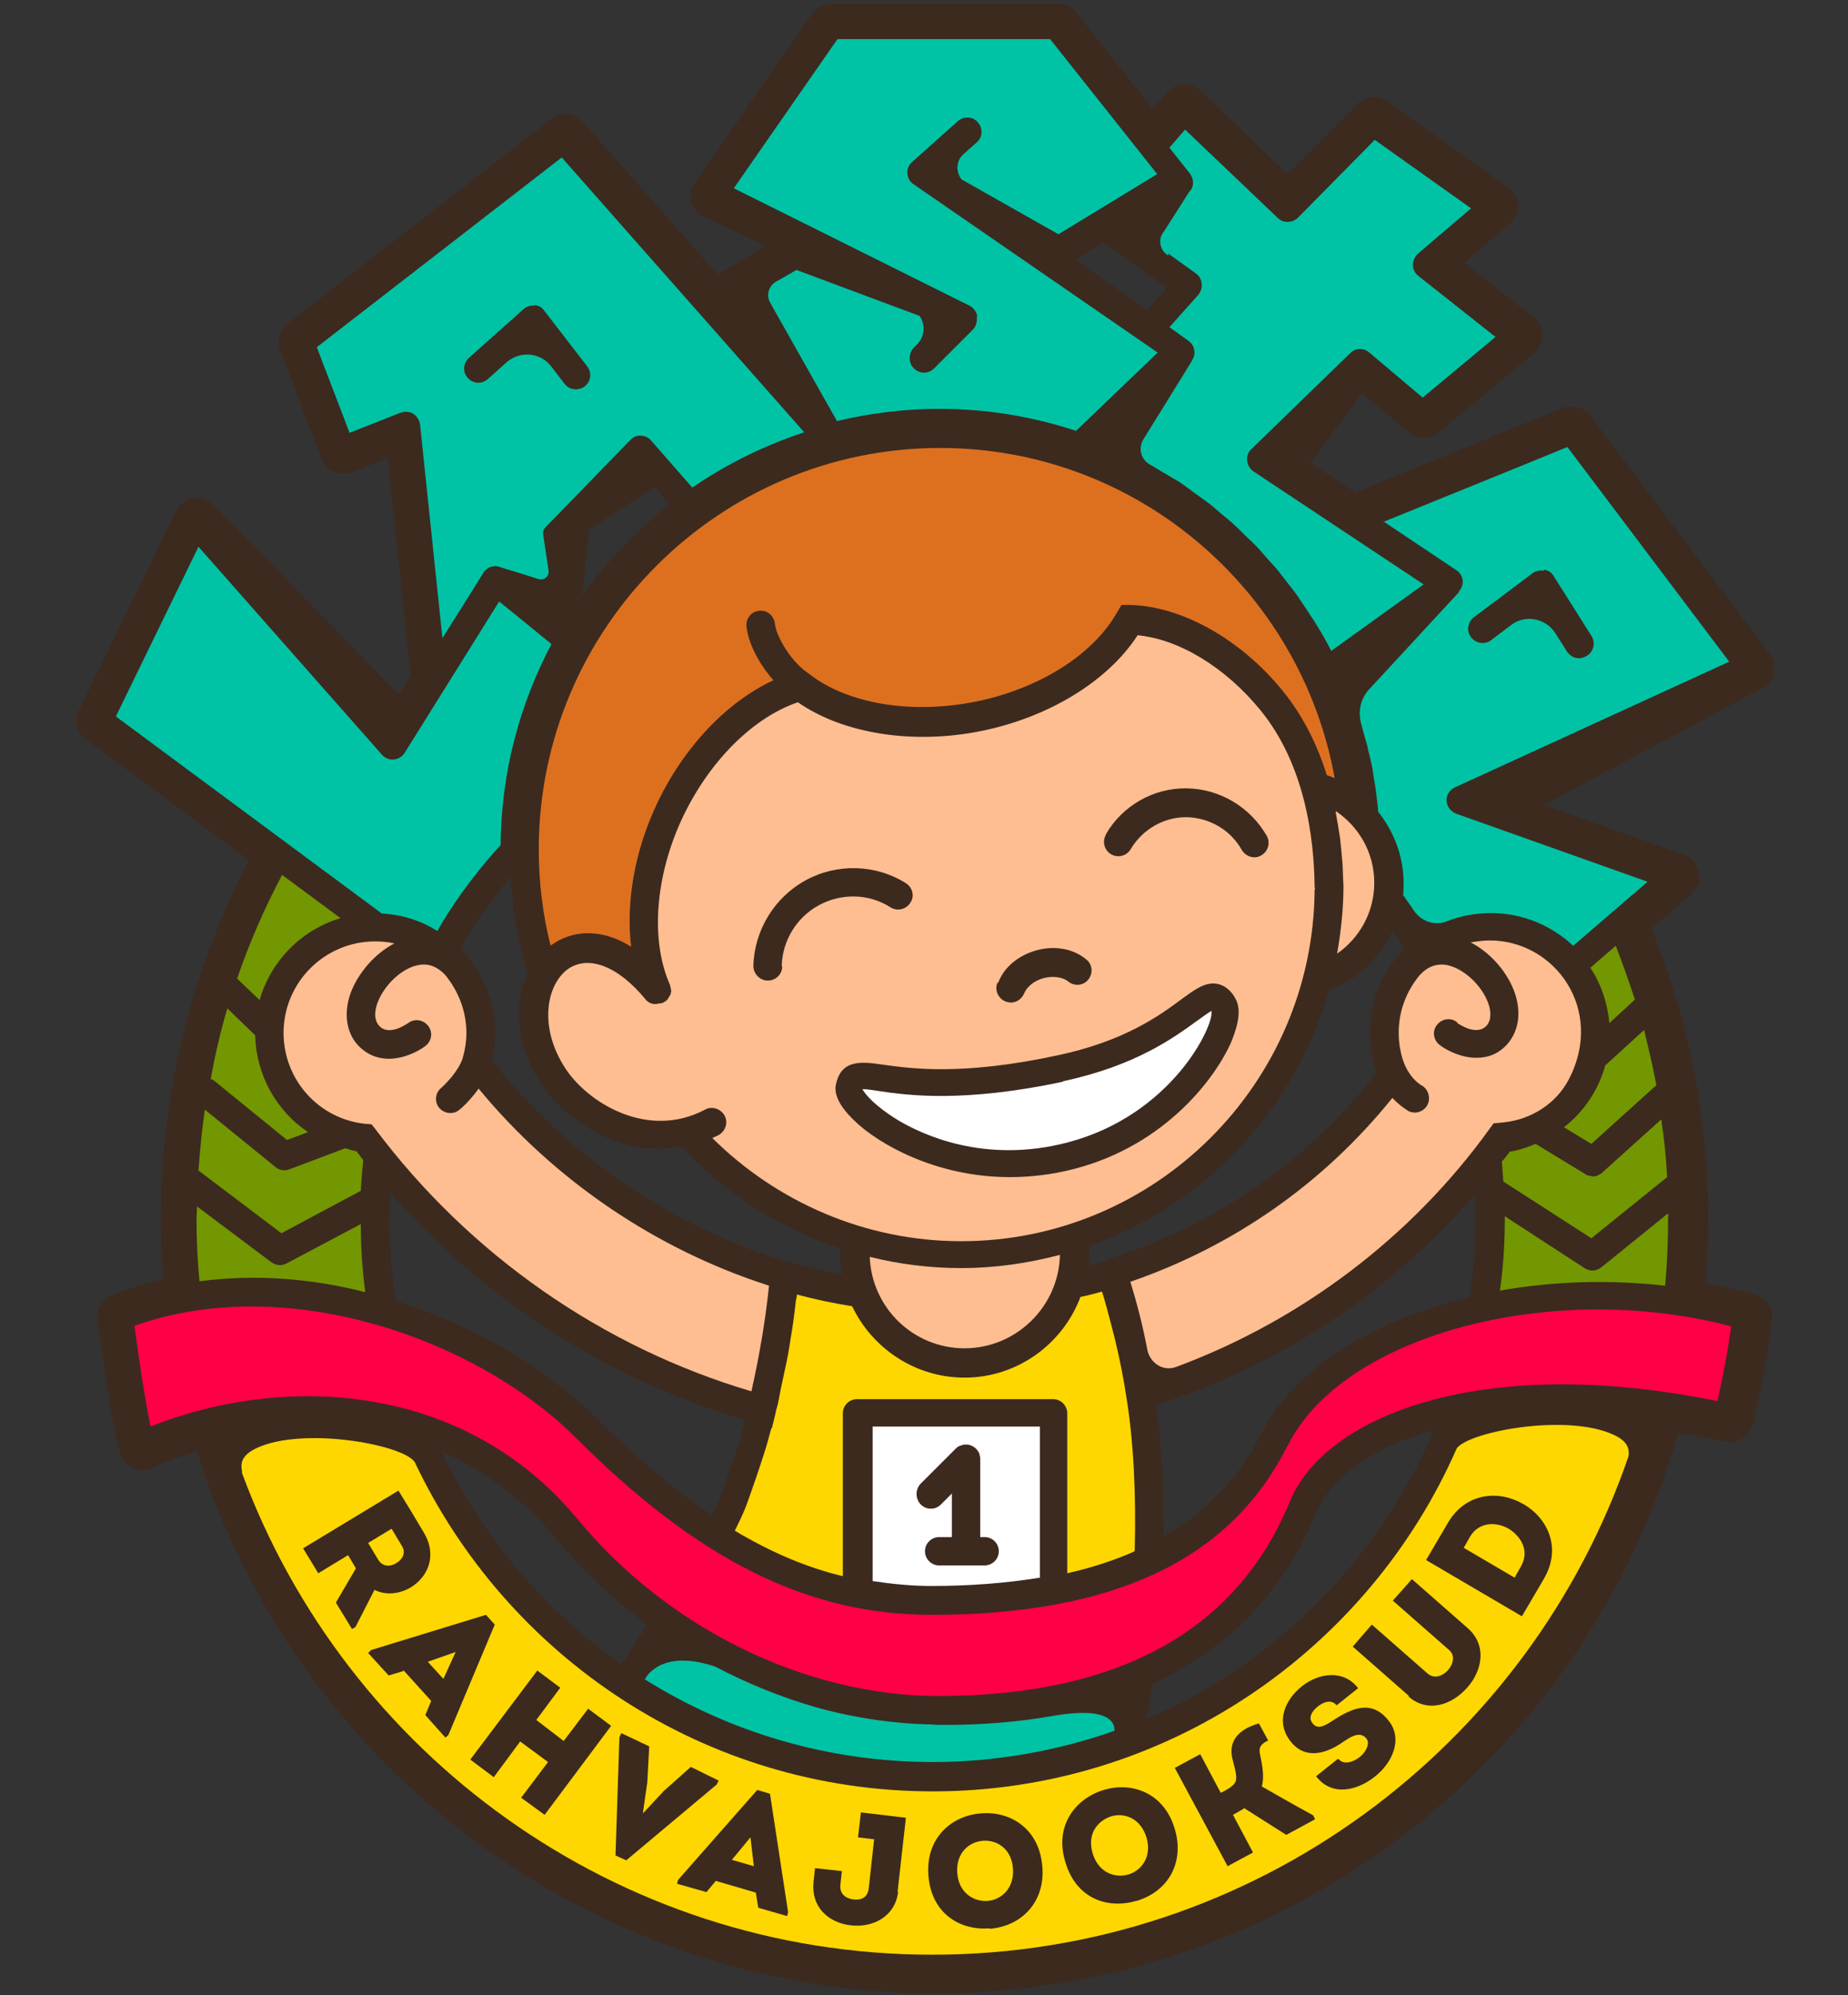
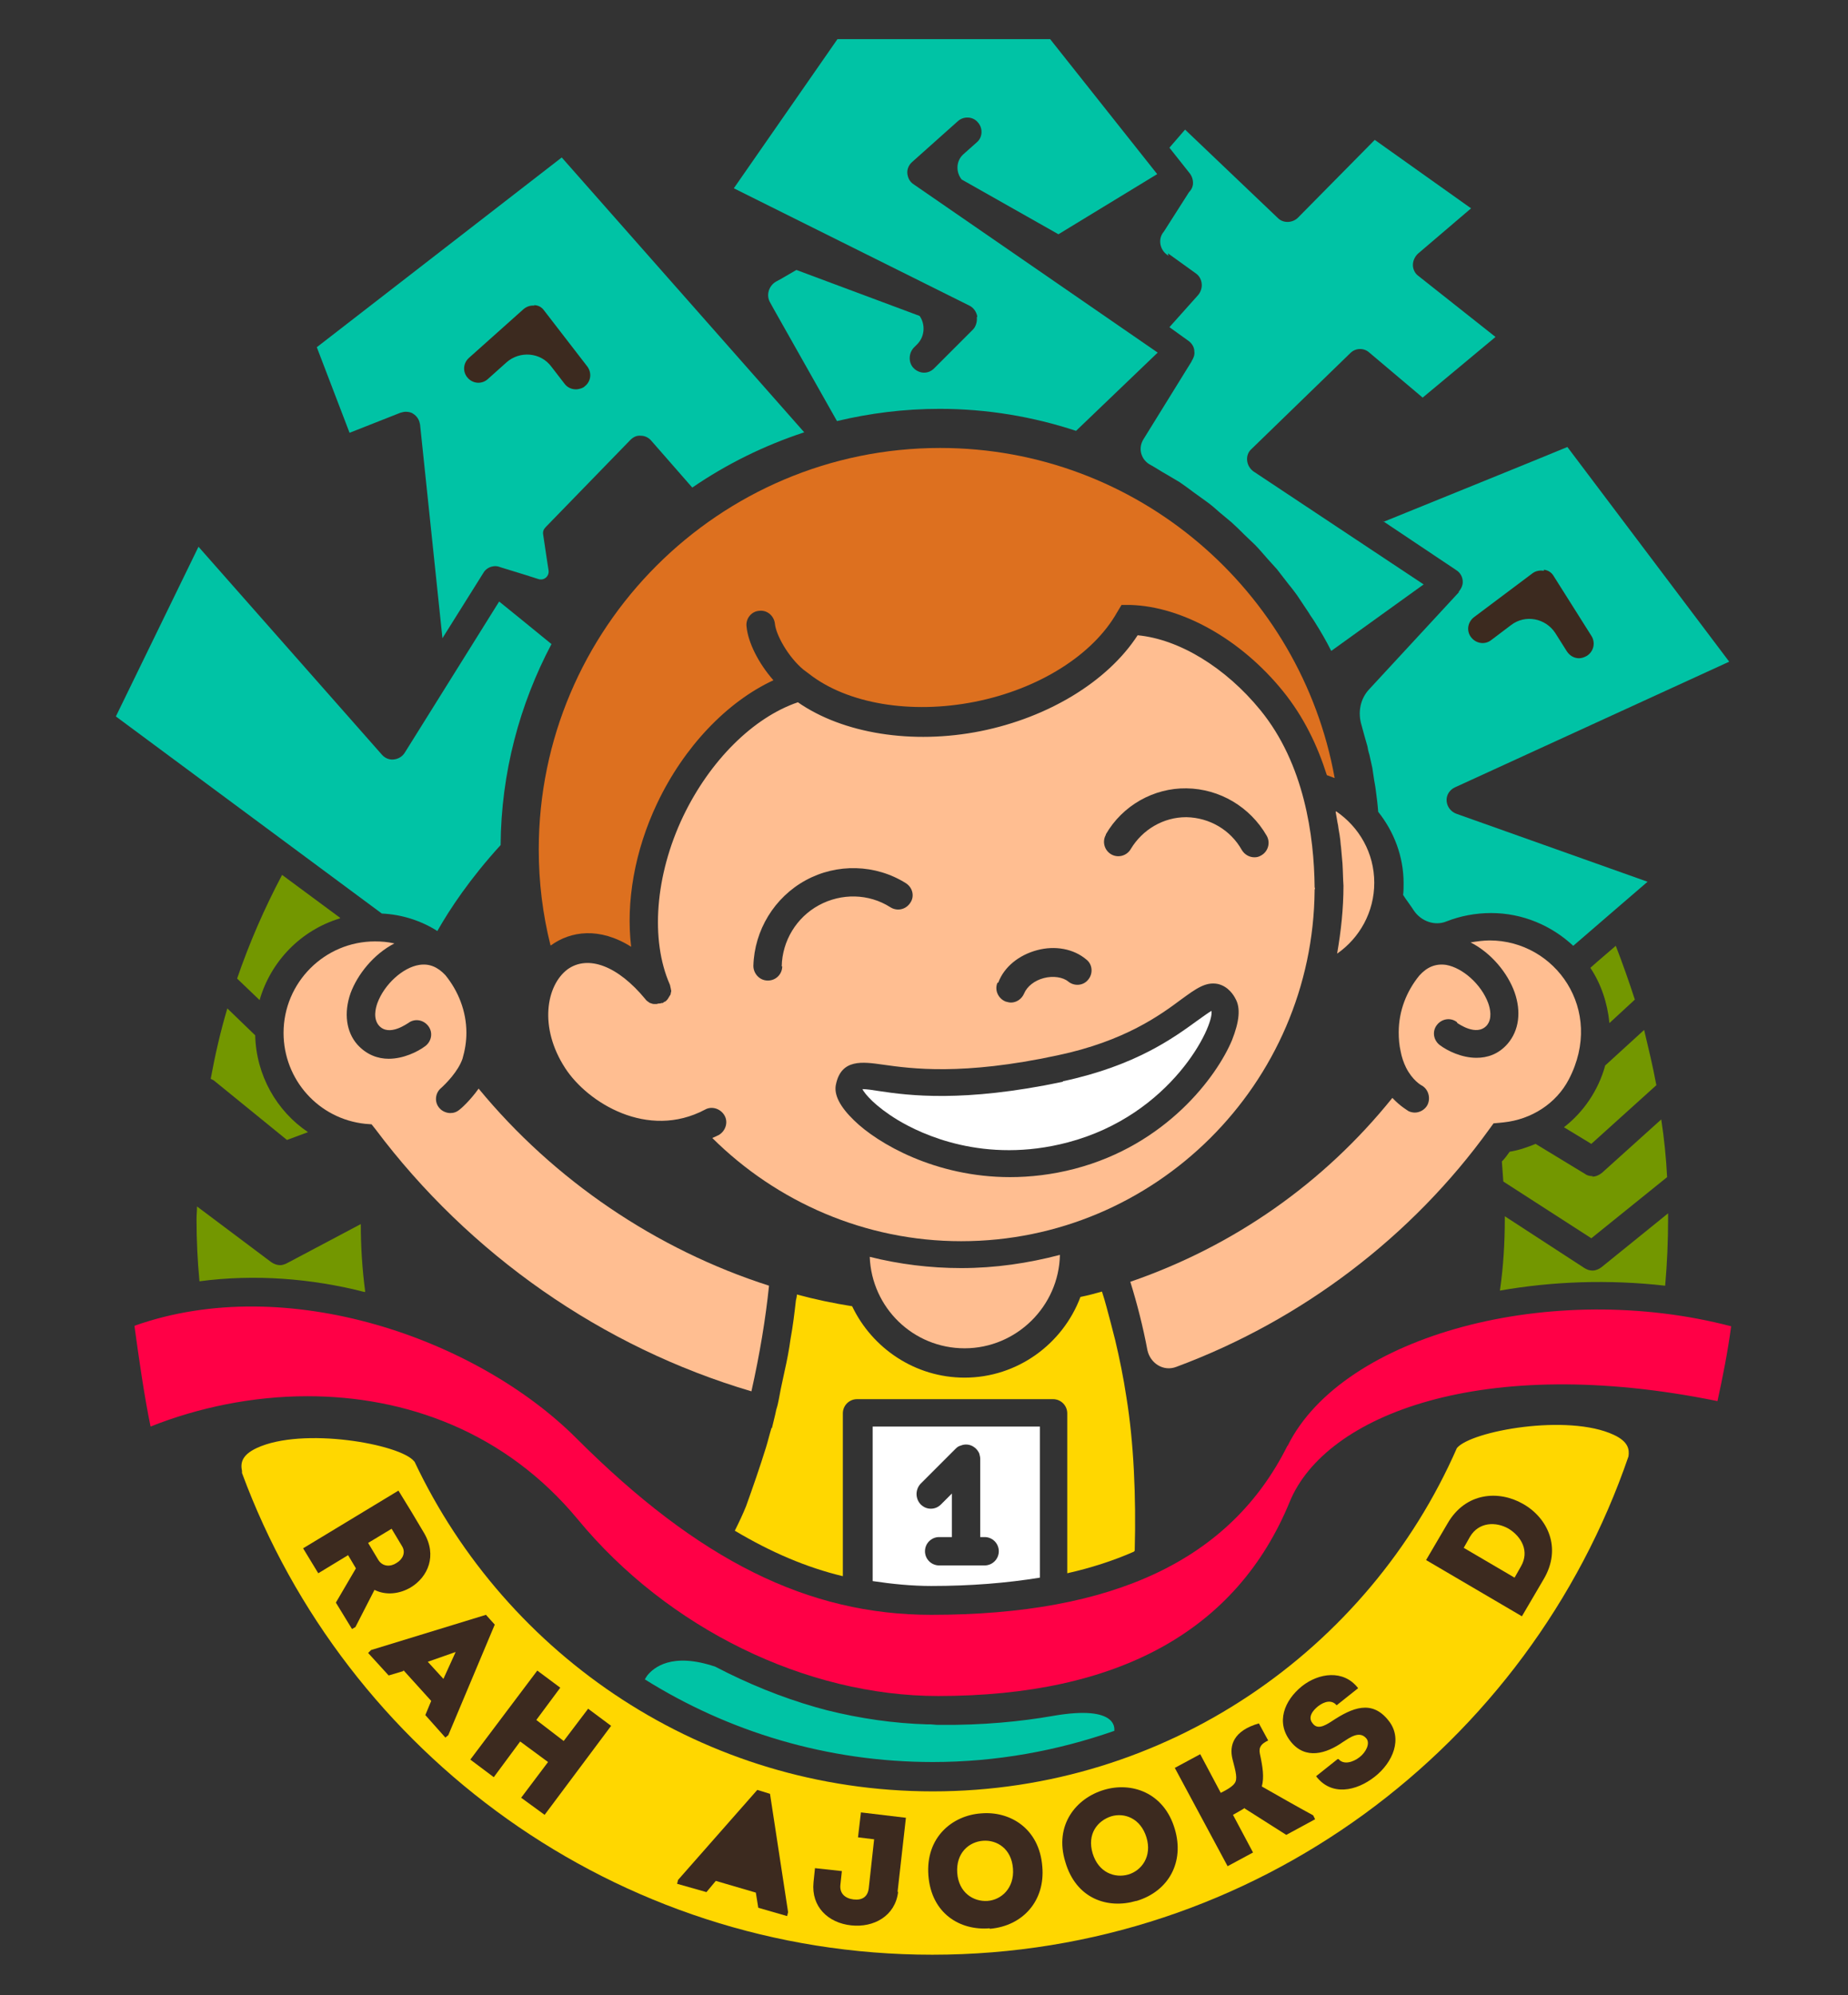
<svg xmlns="http://www.w3.org/2000/svg" xml:space="preserve" width="37.8mm" height="40.8mm" version="1.1" style="shape-rendering:geometricPrecision; text-rendering:geometricPrecision; image-rendering:optimizeQuality; fill-rule:evenodd; clip-rule:evenodd" viewBox="0 0 3780 4080">
  <rect x="0" y="0" width="3780" height="4080" fill="#333333" stroke="none" />
  <defs>
    <style type="text/css">
   
    .fil1 {fill:#00C3A5;fill-rule:nonzero}
    .fil0 {fill:#3C2A1F;fill-rule:nonzero}
    .fil3 {fill:#739700;fill-rule:nonzero}
    .fil4 {fill:#DD701F;fill-rule:nonzero}
    .fil7 {fill:#FF0046;fill-rule:nonzero}
    .fil6 {fill:#FFBE91;fill-rule:nonzero}
    .fil2 {fill:gold;fill-rule:nonzero}
    .fil5 {fill:white;fill-rule:nonzero}
   
  </style>
  </defs>
  <g id="Layer_x0020_1">
    <g id="_2231793476368">
-       <path class="fil0" d="M3008 2652c-197,47 -361,145 -428,279 -45,90 -111,160 -200,211 1,-95 -4,-187 -15,-269 253,-81 480,-231 652,-431 1,17 1,33 1,50 0,54 -4,107 -12,160zm-663 863c5,-23 9,-47 12,-72 156,-72 269,-189 335,-349 30,-72 114,-134 241,-170 -112,265 -324,478 -588,591zm-78 -939c-13,4 -26,8 -40,12 1,-8 1,-16 1,-25l0 -15c237,-84 421,-279 490,-523 58,-22 105,-66 131,-122 8,13 16,25 23,38 -7,7 -13,14 -19,22 -1,1 -1,1 -2,2 0,0 0,1 -1,1 -30,41 -48,91 -48,146 0,16 2,32 5,48 0,0 0,1 0,1 2,12 5,23 9,32 0,0 0,0 0,0 -141,181 -330,313 -550,382l0 0zm-10 -2080l130 92 -41 46 -146 -103 57 -35zm-643 2085c-238,-71 -453,-217 -607,-412 0,-1 0,-2 0,-3 0,-2 1,-3 1,-5 0,-1 0,-1 0,-2 3,-15 5,-31 5,-47 0,-54 -18,-104 -48,-145 0,-1 0,-1 -1,-2 -1,-2 -2,-3 -4,-4 -6,-7 -12,-14 -18,-21 18,-32 38,-63 59,-92 13,-17 27,-36 43,-55 4,67 16,133 35,197 -28,59 -26,143 26,224 44,67 137,135 243,135 15,0 30,-2 45,-5 89,95 200,167 325,209l0 9c0,15 2,30 4,44 -37,-7 -74,-16 -110,-26zm-100 360c-13,41 -27,80 -40,118 -4,11 -11,25 -18,39 -77,-51 -154,-117 -235,-197 -102,-102 -249,-190 -412,-241 -8,-54 -12,-109 -12,-166 0,-12 1,-25 1,-37 0,-2 0,-4 0,-6 0,-4 0,-8 0,-12 193,220 446,382 726,465 -4,13 -7,25 -10,38zm-215 419c-10,16 -19,30 -28,43 -157,-110 -285,-260 -368,-435 84,37 164,94 234,178 55,66 118,125 187,176 -9,13 -17,26 -25,38zm-94 -2277l134 -87 31 35c-68,54 -129,117 -179,187l14 -135zm2422 293c3,-14 1,-28 -8,-40l-366 -486c-9,-12 -23,-19 -38,-19 -6,0 -12,1 -18,3 0,0 -193,78 -425,173l-92 -61 106 -142 96 81c9,7 20,11 30,11 11,0 21,-4 30,-11l196 -163c11,-9 17,-23 17,-37 0,-14 -7,-27 -18,-36l-142 -112 94 -80c11,-9 17,-23 16,-38 -1,-14 -8,-28 -20,-36l-248 -176c-8,-6 -18,-9 -27,-9 -12,0 -24,5 -33,14l-143 144 -179 -171c-9,-8 -20,-13 -32,-13 -1,0 -2,0 -2,0 -13,1 -25,7 -33,16l-30 35 -156 -197c-9,-11 -23,-18 -37,-18l-465 0c-15,0 -30,8 -39,20l-240 346c-8,11 -10,26 -7,39 4,13 13,24 25,30l128 60 -99 58 -276 -312c-9,-10 -22,-16 -35,-16 -10,0 -20,3 -29,10l-540 419c-16,13 -23,35 -15,54l85 223c5,12 14,21 25,26 6,3 12,4 19,4 6,0 12,-1 17,-3l74 -29 47 445 -24 38 -378 -386c-9,-10 -22,-16 -35,-16 -2,0 -4,0 -6,0 -16,2 -29,12 -36,26l-200 409c-10,20 -4,45 14,58l334 248c-118,225 -180,478 -180,734 0,41 2,82 5,123 -37,8 -72,19 -105,33 -20,8 -32,28 -29,49 8,70 27,201 45,272 3,13 13,25 25,31 7,3 14,5 21,5 7,0 13,-1 19,-4 29,-13 60,-25 93,-34 205,655 819,1108 1509,1108 708,0 1327,-469 1521,-1146 33,5 65,11 96,18 3,1 7,1 10,1 21,0 40,-14 46,-36 17,-69 30,-141 39,-215 3,-23 -12,-44 -34,-51 -32,-9 -67,-17 -102,-24 4,-44 6,-88 6,-130 0,-206 -39,-405 -116,-594 40,-35 80,-69 84,-73 11,-11 16,-28 13,-44 -4,-16 -15,-29 -30,-34l-287 -102 447 -239c13,-6 22,-17 26,-31z" />
      <path class="fil1" d="M2279 3540c0,0 14,-56 -127,-31 -63,11 -143,19 -229,18 -2,0 -4,0 -5,0 -5,0 -10,-1 -14,-1 -2,0 -4,0 -7,0 -69,-2 -138,-12 -206,-29 -7,-2 -15,-4 -22,-6 -70,-20 -139,-48 -206,-83 -89,-30 -126,2 -139,18 -2,3 -4,6 -5,8 171,107 373,169 589,169 130,0 255,-23 372,-64z" />
      <path class="fil2" d="M2321 3171c3,-112 -2,-222 -17,-314l0 0c-6,-40 -14,-79 -23,-117 -3,-12 -6,-23 -9,-35 -6,-22 -11,-43 -18,-64 -14,4 -29,8 -44,11 -36,96 -129,165 -237,165 -101,0 -189,-60 -230,-146 -38,-6 -76,-14 -113,-24 0,4 -1,8 -2,12 -3,26 -6,52 -11,79 -3,22 -7,43 -12,65 -2,9 -4,18 -6,28 -3,13 -5,27 -8,40 -1,5 -3,10 -4,15 0,2 -1,3 -1,5l-7 29 -1 0c-4,13 -7,26 -11,39 -13,42 -27,82 -41,121 -6,15 -14,32 -23,50 74,44 146,75 221,93l0 -333c0,-16 13,-29 29,-29l401 0c16,0 29,13 29,29l0 327c49,-11 95,-26 136,-44z" />
      <path class="fil2" d="M3301 2934c-94,-44 -292,-8 -321,27 -181,413 -594,702 -1072,702 -468,0 -872,-276 -1060,-674 0,0 -1,-1 -1,-1 -28,-35 -228,-71 -322,-27 -32,15 -33,32 -30,47 0,1 0,3 0,4 212,574 765,985 1412,985 660,0 1221,-427 1424,-1019 2,-14 0,-30 -30,-44z" />
      <path class="fil3" d="M587 2331l43 -16c-64,-43 -106,-116 -108,-198l-57 -55c-14,47 -25,95 -34,144 2,1 4,2 6,3l150 122z" />
      <path class="fil3" d="M3283 2180c-14,50 -44,94 -84,125l56 34 133 -120c-7,-38 -16,-75 -25,-113l-80 73z" />
      <path class="fil3" d="M3344 2044c-12,-37 -25,-74 -39,-110 -16,14 -33,28 -52,45 22,33 35,72 39,113l52 -48z" />
-       <path class="fil3" d="M575 2522l163 -87c1,-21 3,-42 5,-63 -5,-6 -9,-12 -14,-18 -8,-1 -15,-4 -23,-6l-114 43c-3,1 -7,2 -10,2 -7,0 -13,-2 -19,-7l-144 -117c-6,41 -10,83 -13,125 1,0 1,1 2,1l168 127z" />
      <path class="fil3" d="M3258 2405c-5,0 -11,-1 -15,-4l-102 -62c-17,7 -34,13 -53,16 -5,7 -10,14 -16,20 1,14 2,27 3,41l180 116 155 -125c-2,-40 -6,-79 -12,-118l-121 109c-6,5 -13,8 -20,8z" />
      <path class="fil3" d="M696 1877l-119 -88c-36,68 -67,139 -92,212l46 44c23,-80 85,-143 164,-167z" />
      <path class="fil3" d="M3257 2598c-6,0 -11,-2 -16,-5l-163 -106c0,2 0,3 0,5 0,50 -3,99 -10,147 108,-19 223,-23 338,-10 4,-45 6,-91 6,-137 0,-4 0,-8 0,-11l-136 110c-5,4 -12,7 -18,7z" />
      <path class="fil3" d="M747 2641c-6,-45 -9,-91 -9,-138l-151 80c-4,2 -9,4 -14,4 -6,0 -12,-2 -18,-6l-152 -114c0,9 -1,17 -1,26 0,43 2,85 6,127 113,-15 229,-6 338,22z" />
      <path class="fil1" d="M2828 1065l151 101c8,5 13,14 13,24 0,8 -4,15 -9,21l2 -1 -184 199 0 0c-19,20 -24,48 -16,74 2,7 4,15 6,22 2,7 4,14 6,21 1,6 2,11 4,17 2,9 4,18 6,27 1,7 2,13 3,20 1,8 3,16 4,25 2,15 4,30 5,45 32,40 52,91 52,146 0,8 0,16 -1,24 7,11 15,21 22,32 15,22 43,32 67,22 28,-11 59,-17 91,-17 65,0 124,26 168,67 79,-68 125,-108 152,-131l-391 -139c-11,-4 -19,-14 -20,-26 -1,-12 6,-23 17,-28l561 -257 -331 -439c-53,22 -201,82 -376,153z" />
      <path class="fil1" d="M2389 518l57 41c7,5 11,12 12,21 1,8 -2,17 -7,23l-59 66 39 28c7,5 12,13 12,22 1,7 -2,14 -6,20l1 -1 -99 160c-12,19 -5,43 15,53 11,6 21,13 32,19 9,5 18,11 27,16 10,7 20,14 29,21 8,6 17,12 25,18 10,7 19,15 28,23 8,7 16,13 24,20 9,8 18,17 26,25 7,7 15,14 22,21 9,9 17,19 26,29 6,7 13,14 19,21 8,10 16,21 24,31 6,7 11,14 17,22 8,12 16,24 24,36 4,7 9,13 13,20 12,19 23,38 33,58l189 -136 -348 -231c-7,-5 -12,-13 -13,-22 -1,-9 2,-18 9,-24l202 -196c11,-11 28,-11 39,-1l109 92 149 -124 -158 -125c-7,-5 -11,-14 -11,-22 0,-9 4,-17 10,-23l109 -93 -197 -140 -157 159c-11,11 -30,12 -41,1l-190 -181 -32 37 42 53c5,7 7,15 6,23 -1,6 -4,11 -8,15l-51 80 -3 4c-9,14 -5,33 8,43l4 3z" />
      <path class="fil1" d="M1998 649c1,9 -2,19 -8,25l-79 79c-6,6 -13,9 -21,9 -7,0 -15,-3 -21,-9 -11,-11 -11,-30 0,-42l7 -7c16,-16 17,-41 5,-58l-252 -94 -31 18 -11 6c-15,9 -20,28 -12,42l6 11 131 232c67,-16 137,-25 210,-25 97,0 191,16 279,45l167 -160 -499 -344c-8,-5 -12,-13 -13,-22 -1,-9 3,-18 10,-24l93 -83c12,-11 31,-10 41,2 11,12 10,31 -2,41l-27 24c-16,14 -16,37 -4,52l198 112 202 -123 -219 -276 -435 0 -212 305 482 240c8,4 14,12 16,22z" />
      <path class="fil1" d="M859 866l46 439 84 -134c4,-7 12,-12 20,-13 5,-1 10,0 15,2 0,0 0,0 0,0l52 16 25 8c12,4 23,-6 21,-18l-4 -26 -7 -47c-1,-6 1,-11 5,-15l173 -178c6,-6 13,-10 22,-9 8,0 16,4 21,10l84 96c70,-48 147,-86 229,-113l-496 -562 -501 388 67 175 104 -41c4,-1 7,-2 11,-2 5,0 11,1 15,4 8,5 13,13 14,22z" />
      <path class="fil1" d="M895 1903c25,-44 66,-106 129,-175 1,-148 39,-288 104,-411 -43,-35 -82,-67 -107,-87l-193 309c-5,8 -13,13 -23,14 -9,1 -18,-3 -24,-10l-375 -425 -169 347 544 403c42,2 81,15 114,36z" />
      <path class="fil4" d="M1126 1933c0,0 0,0 1,0 40,-29 99,-38 164,3 -11,-91 7,-196 53,-293 55,-116 143,-208 238,-252 -30,-34 -52,-77 -55,-110 -2,-16 10,-31 26,-32 16,-2 30,10 32,26 2,23 27,68 58,94l12 9c78,61 208,83 339,57 131,-26 242,-96 291,-183l9 -15 18 0c106,3 226,70 312,176 43,53 71,112 90,172 5,2 11,4 16,6 -69,-383 -404,-675 -807,-675 -452,0 -821,368 -821,821 0,67 8,132 24,196z" />
      <path class="fil5" d="M1883 3034l72 -72c3,-3 6,-5 10,-6 7,-3 15,-3 22,0 7,3 13,9 16,16 1,4 2,7 2,11l0 160 9 0c16,0 29,13 29,29 0,16 -13,29 -29,29l-93 0c-16,0 -29,-13 -29,-29 0,-16 13,-29 29,-29l26 0 0 -89 -22 22c-6,6 -13,9 -21,9 -8,0 -15,-3 -21,-9 -11,-12 -11,-30 0,-42zm22 209c81,0 154,-6 222,-17l0 -309 -342 0 0 316c40,6 80,10 120,10z" />
      <path class="fil6" d="M1779 2570c4,104 89,187 194,187 106,0 193,-86 195,-191 -65,17 -132,27 -202,27 -64,0 -127,-8 -187,-23z" />
      <path class="fil6" d="M2732 1660c2,10 3,19 5,28 1,9 3,17 4,26 1,6 1,12 2,18 1,11 2,23 3,34 1,16 1,31 2,45l0 0c0,0 0,0 0,0 0,47 -5,93 -13,139 46,-32 76,-85 76,-145 0,-61 -31,-114 -78,-146z" />
      <path class="fil6" d="M2198 2390c-46,12 -91,17 -132,17 -153,0 -271,-69 -319,-116 -29,-28 -42,-53 -37,-74 11,-52 54,-46 96,-40 57,8 162,23 357,-19 138,-29 211,-83 254,-115 29,-21 49,-36 74,-31 22,5 33,24 36,30 11,19 8,47 -7,85 -31,74 -134,214 -322,263zm-598 -414c0,16 -13,29 -29,29l-1 0c-16,0 -29,-14 -29,-30 2,-73 43,-140 107,-175 64,-35 143,-33 205,6 14,9 18,27 9,40 -9,14 -27,18 -41,9 -44,-28 -100,-29 -146,-4 -46,25 -75,73 -76,125zm442 33c12,-32 42,-56 79,-66 37,-10 75,-3 101,19 13,10 14,29 4,41 -10,13 -29,14 -41,4 -11,-9 -31,-12 -50,-7 -19,5 -34,17 -40,31 -5,12 -16,19 -27,19 -4,0 -7,-1 -11,-2 -15,-6 -23,-23 -17,-38zm220 -303c34,-59 98,-95 165,-94 68,1 130,38 164,97 8,14 3,32 -11,40 -5,3 -9,4 -14,4 -10,0 -20,-5 -26,-15 -23,-41 -66,-66 -113,-67l-1 0c-46,0 -89,25 -113,65 -8,14 -26,19 -40,11 -14,-8 -19,-26 -11,-40zm427 112l1 0c0,-1 -1,-3 -1,-4 -1,-104 -21,-252 -111,-362 -71,-87 -166,-145 -251,-153 -61,94 -182,168 -321,196 -140,28 -282,5 -374,-59 -91,31 -180,119 -235,234 -57,120 -67,252 -27,343 1,2 1,5 2,8l0 0c0,0 0,0 0,0 0,2 1,4 1,5 0,2 -1,4 -1,5 0,2 -1,4 -2,5 -1,2 -2,3 -3,5 -1,2 -2,3 -4,5 0,0 -1,1 -1,1 -1,1 -2,1 -4,2 -1,1 -2,2 -3,2 -1,0 -1,0 -2,0 -2,1 -4,1 -6,1 -1,0 -3,1 -4,1 -1,0 -1,0 -2,0 -1,0 -2,0 -3,0 -3,0 -5,-1 -8,-2 -1,0 -2,-1 -2,-1 -3,-2 -6,-4 -8,-7 0,0 0,0 0,0 -56,-68 -117,-91 -159,-61 -44,33 -59,119 -5,202 46,71 169,147 286,85 14,-8 32,-2 40,12 8,14 2,32 -12,40 -4,2 -9,4 -13,6 132,131 313,211 509,211 397,0 720,-322 723,-718z" />
      <path class="fil6" d="M806 1929c-13,-3 -26,-4 -39,-4 -103,0 -187,84 -187,187 0,96 72,176 167,186l13 1 8 10c192,256 464,446 769,536 17,-76 29,-148 36,-216 -231,-74 -440,-216 -594,-403 -17,24 -36,41 -39,43 -6,5 -12,7 -19,7 -8,0 -17,-4 -22,-10 -11,-12 -9,-31 3,-41 10,-9 35,-34 44,-60 5,-17 8,-35 8,-53 0,-45 -17,-86 -43,-118 -16,-17 -33,-24 -53,-21 -34,5 -72,40 -86,78 -4,11 -9,32 3,46 21,24 59,-5 60,-5 13,-10 31,-7 41,6 10,13 7,31 -6,41 -16,12 -45,26 -75,26 -22,0 -45,-8 -64,-29 -23,-26 -28,-65 -14,-105 14,-38 47,-80 90,-102z" />
      <path class="fil5" d="M2174 2212c-204,43 -316,28 -376,19 -12,-2 -26,-4 -34,-4l0 0c5,10 26,35 72,63 48,29 177,91 348,46 213,-56 300,-239 294,-269 -7,4 -19,13 -29,20 -47,34 -125,92 -275,124z" />
      <path class="fil7" d="M2633 2957c-116,232 -354,345 -728,345 -252,0 -476,-111 -726,-361 -203,-203 -592,-341 -904,-230 8,59 20,144 33,206 98,-39 209,-62 321,-62 200,0 404,72 553,252 184,223 467,361 737,361 369,0 611,-134 719,-397 73,-178 396,-304 875,-206 11,-50 21,-101 28,-153 -366,-96 -794,17 -907,244z" />
      <path class="fil6" d="M2981 2092c2,1 39,28 60,5 12,-14 7,-35 3,-46 -14,-38 -52,-72 -86,-78 -21,-3 -39,4 -55,22 -26,32 -42,72 -42,116 0,13 1,26 4,39 0,0 0,0 0,0 0,0 0,0 0,0 2,11 6,23 11,33 13,26 31,36 31,36 14,7 20,25 13,40 -5,10 -16,16 -26,16 -4,0 -9,-1 -13,-3 -1,-1 -16,-9 -33,-27 -140,174 -324,303 -536,376 14,45 26,92 35,140 6,27 33,44 59,34 256,-95 482,-266 641,-487l8 -11 21 -2c56,-6 107,-38 133,-88 74,-142 -28,-284 -162,-284 -13,0 -26,2 -39,4 43,22 76,63 90,102 14,40 9,78 -14,105 -19,22 -42,29 -64,29 -30,0 -59,-14 -75,-26 -13,-10 -16,-28 -6,-41 10,-13 28,-16 41,-6z" />
      <path class="fil0" d="M774 3190c9,14 25,14 37,6 12,-7 20,-21 11,-35l-21 -35 -48 29 21 35zm-47 137l-7 4 -33 -54 41 -70 -16 -27 -61 37 -31 -51 195 -118c18,29 35,57 52,86 28,47 8,91 -27,112 -22,13 -50,17 -74,5l-39 76z" />
      <path class="fil0" d="M875 3398l32 35 25 -55 -57 20zm-50 19l-30 9 -42 -46 6 -6 235 -72 18 20 -95 226 -6 5 -41 -46 12 -29 -57 -63z" />
      <polygon class="fil0" points="1066,3676 1121,3603 1064,3561 1010,3634 962,3598 1099,3416 1146,3451 1097,3517 1153,3560 1203,3494 1250,3529 1114,3711 " />
-       <polygon class="fil0" points="1316,3707 1358,3662 1413,3613 1470,3641 1466,3649 1281,3804 1259,3794 1267,3552 1271,3544 1328,3571 1324,3645 1315,3707 " />
-       <path class="fil0" d="M1497 3803l45 13 -7 -59 -38 46zm-32 42l-20 24 -60 -17 2 -8 162 -184 26 8 37 242 -2 8 -59 -17 -5 -31 -82 -24z" />
+       <path class="fil0" d="M1497 3803zm-32 42l-20 24 -60 -17 2 -8 162 -184 26 8 37 242 -2 8 -59 -17 -5 -31 -82 -24z" />
      <path class="fil0" d="M1837 3869c-6,49 -50,73 -96,68 -47,-5 -82,-38 -77,-88l3 -29 55 6 -3 28c-2,18 10,28 27,30 17,2 29,-5 31,-23l11 -100 -33 -4 6 -51 92 11 -17 151z" />
      <path class="fil0" d="M2020 3887c28,-2 55,-26 52,-66 -3,-41 -33,-59 -61,-57 -29,2 -56,25 -53,66 3,40 33,59 62,57zm4 56c-60,5 -119,-30 -125,-108 -6,-78 49,-123 108,-127 58,-5 119,30 125,109 6,69 -39,121 -107,127z" />
      <path class="fil0" d="M2308 3833c27,-8 49,-37 37,-76 -12,-39 -45,-51 -72,-43 -28,9 -50,36 -38,76 12,39 45,51 73,43zm16 54c-58,17 -123,-4 -145,-80 -23,-75 22,-130 79,-147 56,-17 123,5 145,80 20,67 -12,127 -78,147z" />
      <path class="fil0" d="M2546 3697c-6,4 -17,10 -24,14l41 77 -52 28 -108 -201 52 -28 42 79c8,-4 22,-11 28,-19 7,-9 3,-23 -4,-50 -7,-28 2,-58 54,-73l19 35c-13,6 -20,13 -17,27 6,28 9,48 4,67 35,20 70,40 105,59l4 8 -59 32 -85 -54z" />
      <path class="fil0" d="M2738 3597c10,12 29,7 43,-4 13,-10 22,-28 14,-38 -14,-17 -34,-2 -48,7 -34,24 -77,37 -107,-1 -31,-39 -13,-84 23,-113 34,-27 85,-35 115,4l-44 35c-10,-12 -25,-8 -38,2 -10,8 -22,22 -11,35 9,12 22,7 40,-5 41,-27 81,-44 115,-1 30,37 9,86 -28,115 -38,30 -89,40 -120,-1l44 -35z" />
-       <path class="fil0" d="M2882 3468l-115 -101 39 -45 114 100c14,12 31,5 42,-7 10,-12 16,-30 1,-42l-114 -100 39 -44 115 101c38,34 30,85 -2,121 -32,36 -81,52 -120,18z" />
      <path class="fil0" d="M3111 3203c18,-31 1,-61 -25,-77 -26,-15 -61,-14 -79,16l-13 23 104 61 13 -23zm-150 -88c37,-64 105,-68 154,-40 50,28 81,90 42,155l-44 75 -196 -115 44 -75z" />
      <path class="fil0" d="M3158 1167c-8,-1 -16,0 -23,5l-120 90c-13,10 -16,28 -6,41 10,13 28,16 41,6l41 -31c29,-22 70,-14 90,16l24 38c6,9 15,14 25,14 5,0 11,-2 16,-5 14,-9 18,-27 9,-41l-77 -122c-4,-7 -11,-12 -20,-13z" />
      <path class="fil0" d="M1093 625c-8,-1 -16,2 -22,7l-112 100c-12,11 -13,29 -2,41 11,12 29,13 41,2l38 -34c27,-24 70,-21 92,9l27 35c6,8 16,12 26,11 5,-1 11,-2 15,-6 13,-10 15,-28 5,-41l-88 -114c-5,-7 -12,-11 -21,-11z" />
    </g>
  </g>
</svg>